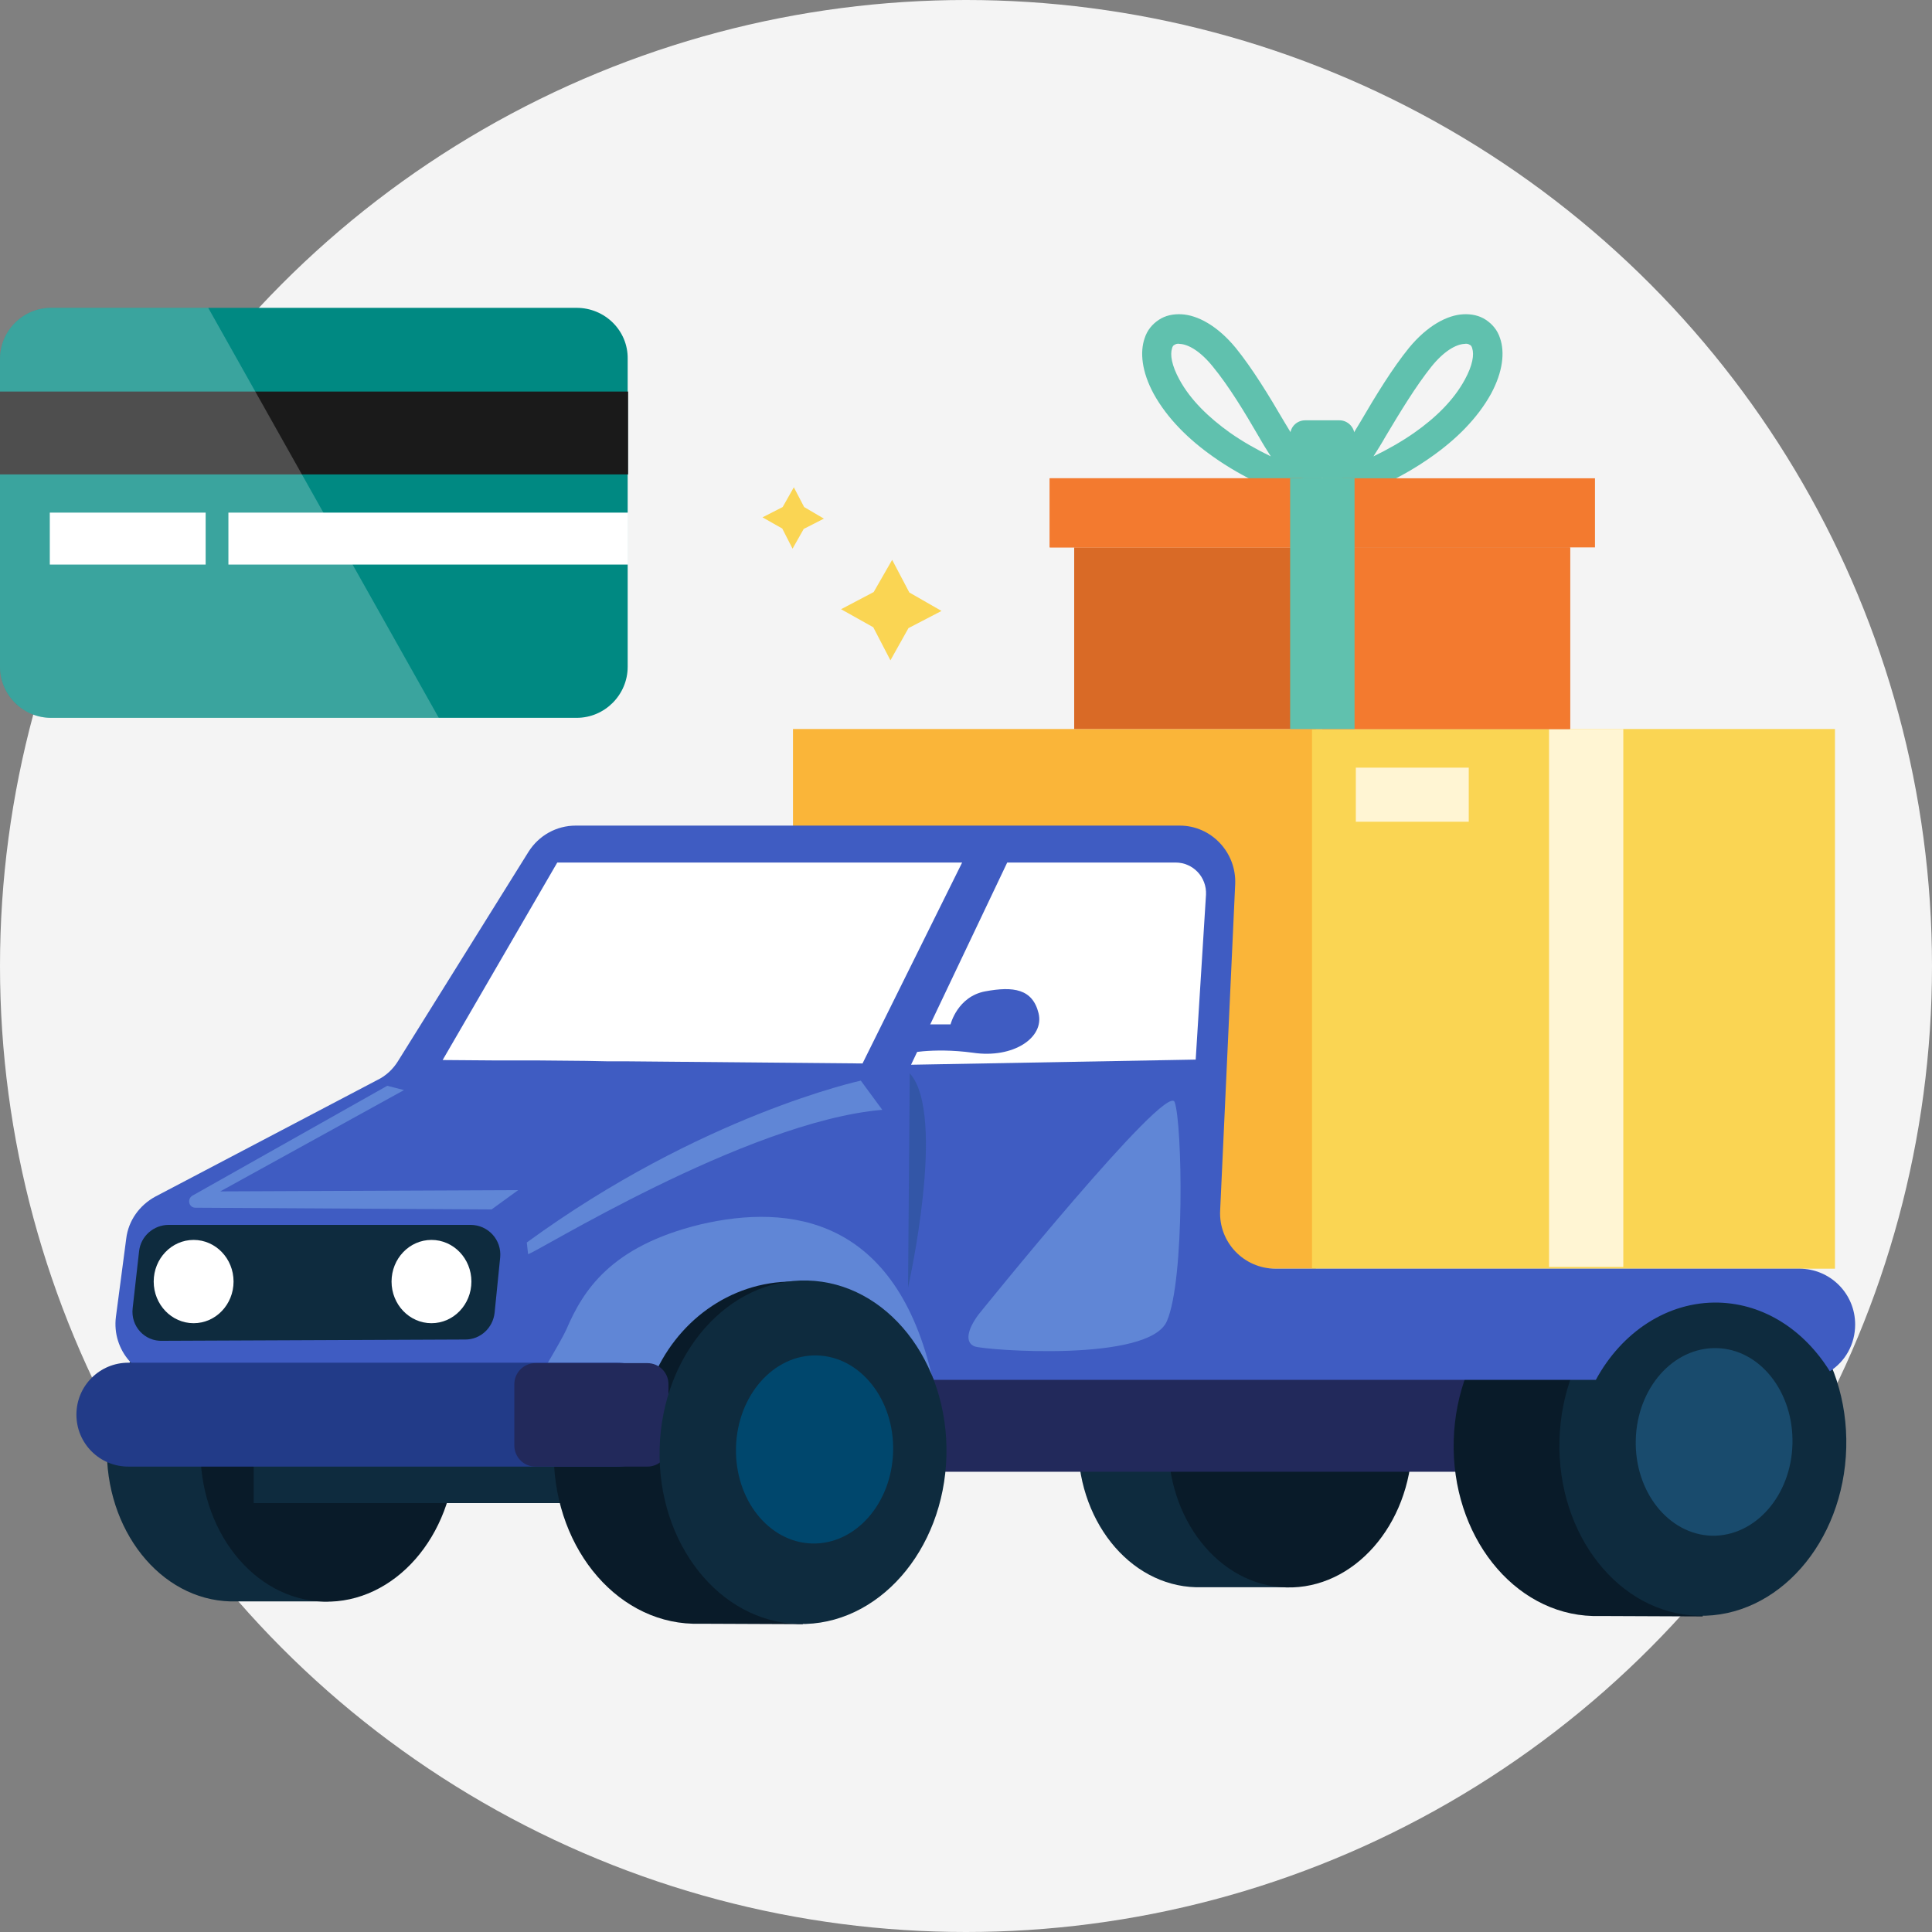
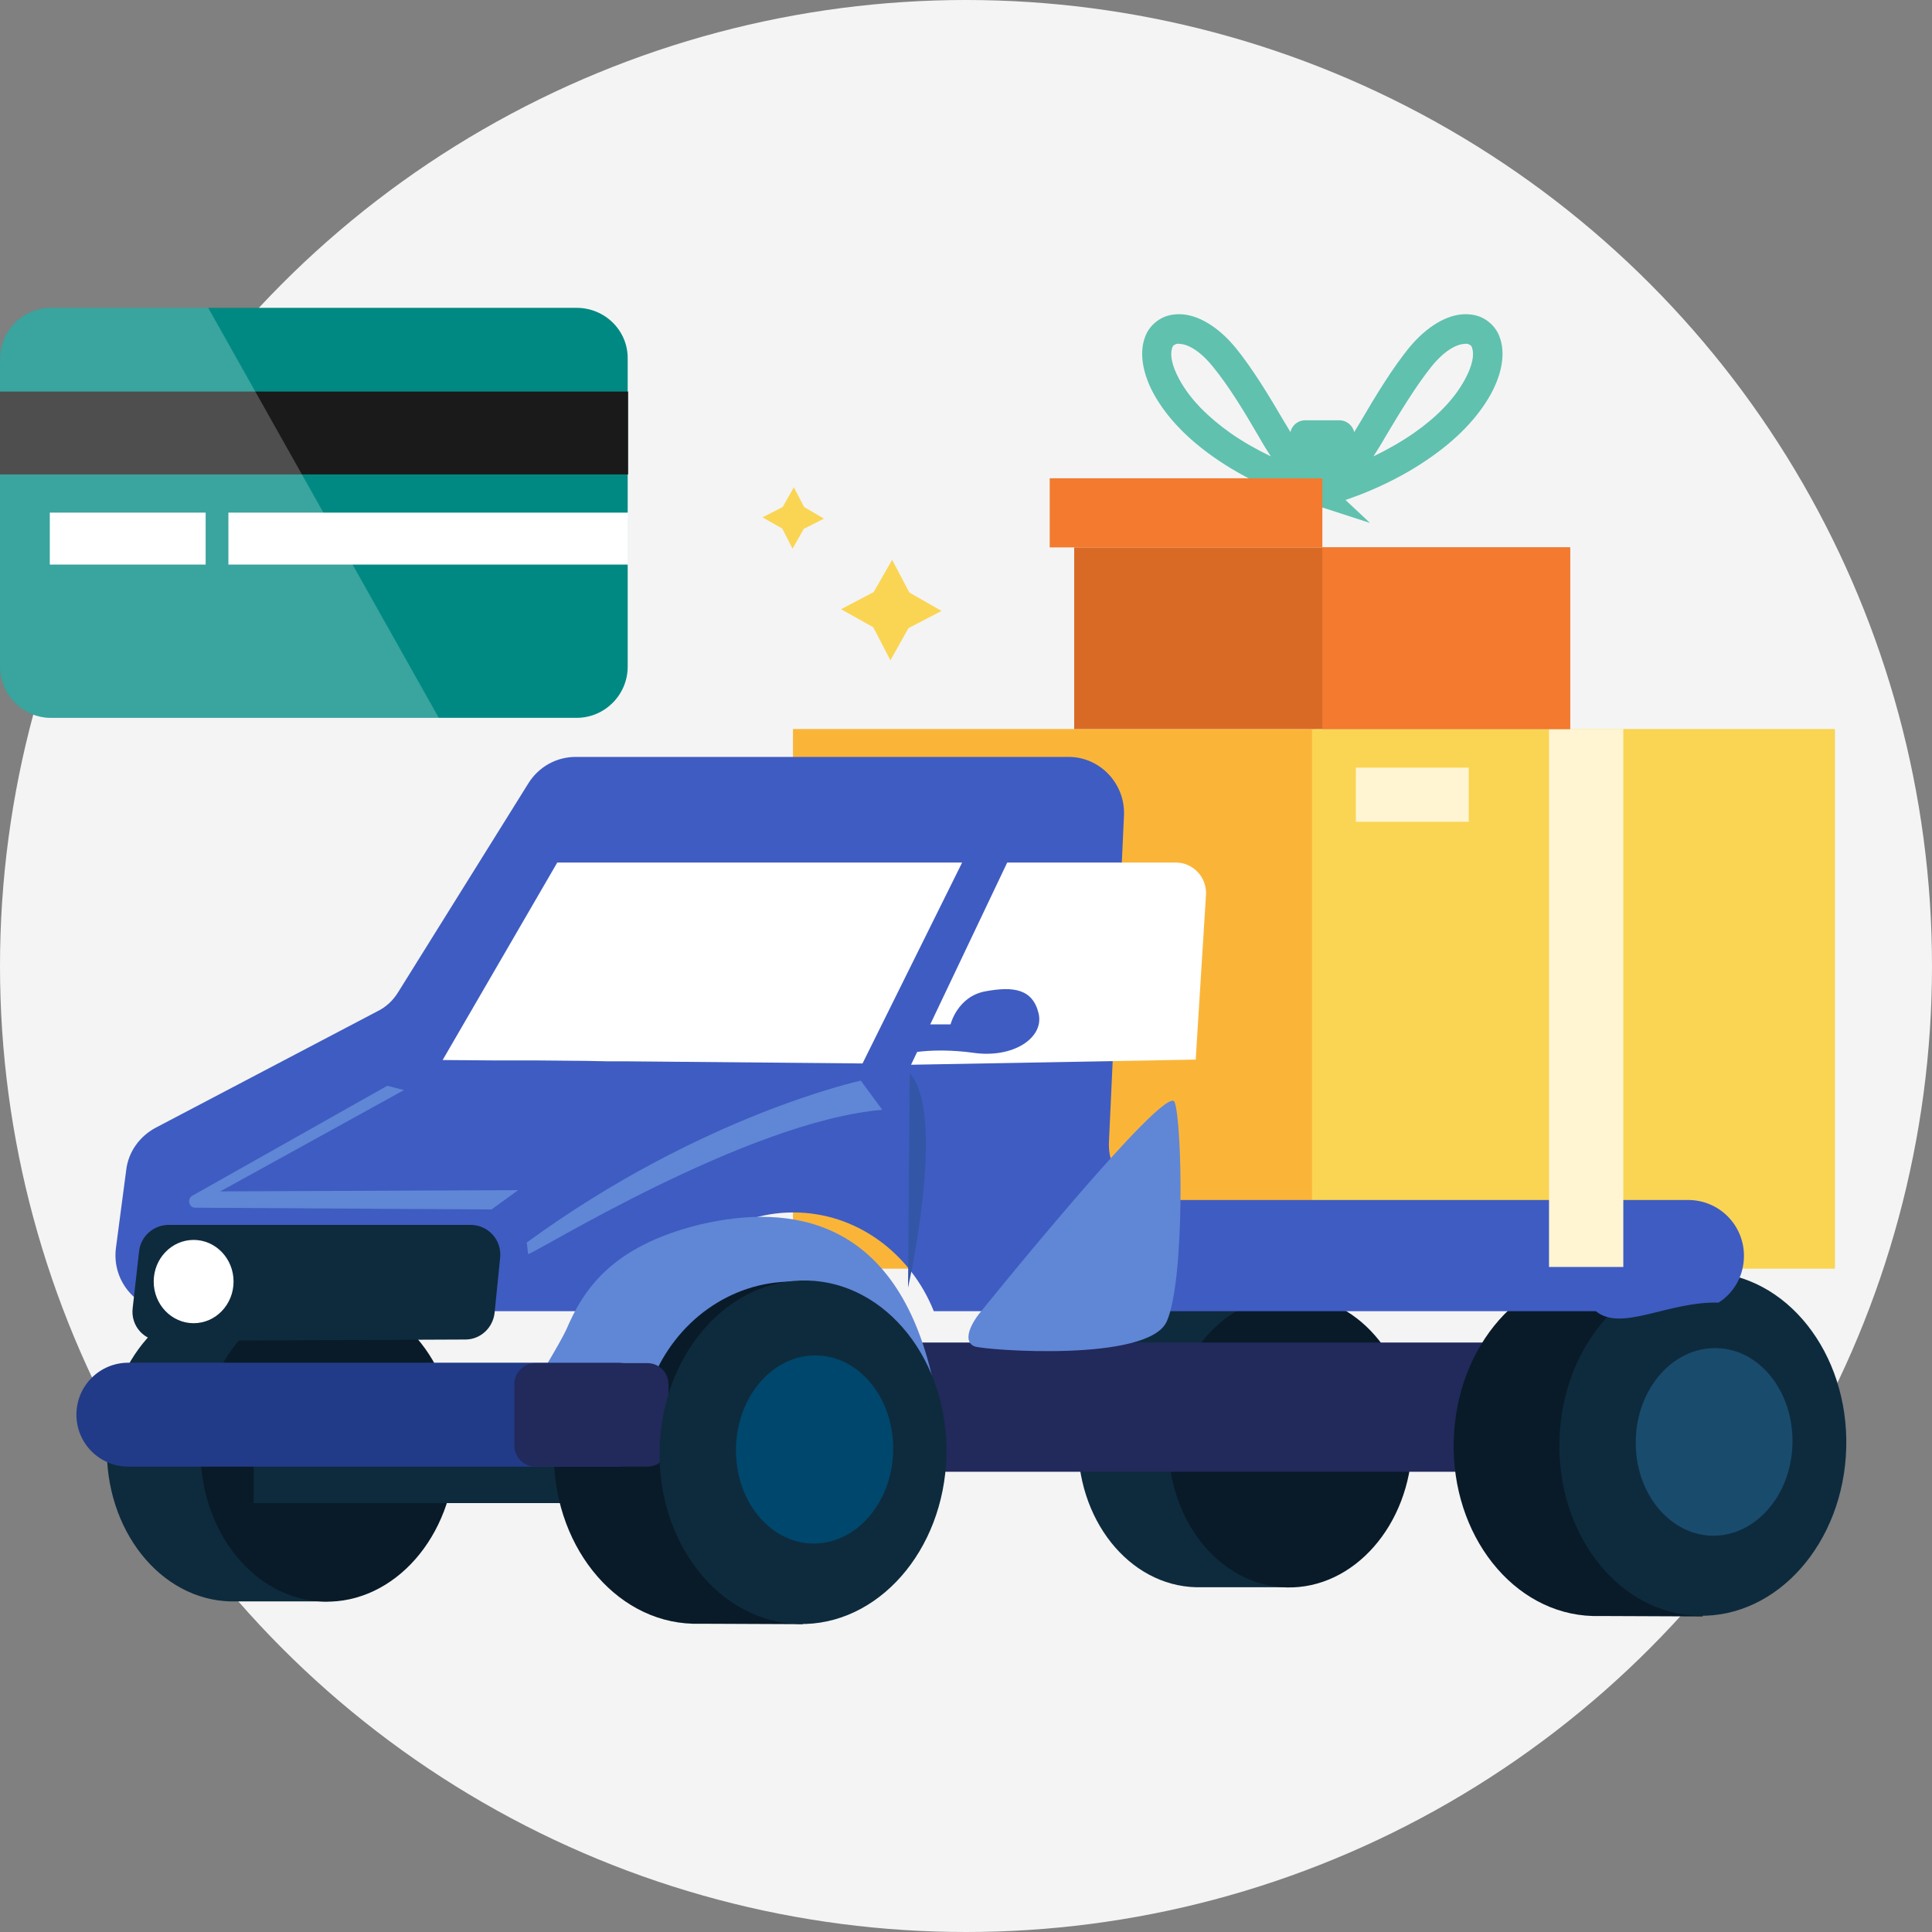
<svg xmlns="http://www.w3.org/2000/svg" version="1.1" id="圖層_1" x="0px" y="0px" viewBox="0 0 450 450" style="enable-background:new 0 0 450 450;" xml:space="preserve">
  <rect x="0" y="0" width="450" height="450" fill="#808080" stroke="none" />
  <style type="text/css">
	.st0{fill:#F4F4F4;}
	.st1{fill-rule:evenodd;clip-rule:evenodd;fill:#008982;}
	.st2{fill-rule:evenodd;clip-rule:evenodd;fill:#1A1A1A;}
	.st3{fill-rule:evenodd;clip-rule:evenodd;fill:#FFFFFF;}
	.st4{opacity:0.23;fill-rule:evenodd;clip-rule:evenodd;fill:#FFFFFF;}
	.st5{fill:#FAB539;}
	.st6{fill:#FAD553;}
	.st7{fill:#0E2B3E;}
	.st8{fill:#091B29;}
	.st9{fill:#22295B;}
	.st10{fill:#194B6D;}
	.st11{fill:#3F5CC2;}
	.st12{fill:#6086D6;}
	.st13{fill:#FFFFFF;}
	.st14{fill:#223B88;}
	.st15{fill:#00476D;}
	.st16{fill:#3356A7;}
	.st17{fill:#FFF5D3;}
	.st18{fill-rule:evenodd;clip-rule:evenodd;fill:#60C1AE;}
	.st19{fill-rule:evenodd;clip-rule:evenodd;fill:#D96A26;}
	.st20{fill-rule:evenodd;clip-rule:evenodd;fill:#F37A2F;}
</style>
  <g>
    <g>
      <circle class="st0" cx="225" cy="225" r="225" />
    </g>
    <g>
      <path class="st1" d="M134.3,71.7H11.9C5.4,71.7,0,77,0,83.6v71.7c0,6.6,5.4,11.9,11.9,11.9h122.4c6.6,0,11.9-5.4,11.9-11.9V83.6    C146.3,77,140.9,71.7,134.3,71.7z" />
      <rect y="91.2" class="st2" width="146.3" height="19.3" />
      <rect x="53.2" y="119.4" class="st3" width="93.1" height="12.1" />
      <rect x="11.6" y="119.4" class="st3" width="36.3" height="12.1" />
      <path class="st4" d="M102.2,167.2H11.9c-6.6,0-11.9-5.4-11.9-11.9V83.6C0,77,5.4,71.7,11.9,71.7h36.6L102.2,167.2z" />
    </g>
    <g>
      <g>
        <rect x="184.7" y="169.8" class="st5" width="121.8" height="125.7" />
        <rect x="305.6" y="169.8" class="st6" width="121.8" height="125.7" />
        <g>
          <path class="st7" d="M76.3,361.4c4.7-6.1,7.7-14.2,8-23.2c0.3-10-2.9-19-8.2-25.6l-0.1-10.7L56,301.4l0,0.5c-0.2,0-0.3,0-0.5,0      c-16.4-0.4-30.1,15.1-30.6,34.8c-0.5,19.6,12.4,35.9,28.8,36.3c0.6,0,1.1,0,1.7,0l21,0L76.3,361.4z" />
          <ellipse transform="matrix(2.632806e-02 -1 1 2.632806e-02 -263.115 404.87)" class="st8" cx="76.3" cy="337.5" rx="35.6" ry="29.7" />
          <path class="st7" d="M300.4,358.8c4.5-5.9,7.4-13.6,7.6-22.2c0.3-9.5-2.8-18.2-7.9-24.5l-0.1-10.3l-19.1-0.5l0,0.5      c-0.2,0-0.3,0-0.5,0c-15.7-0.4-28.8,14.5-29.3,33.2c-0.5,18.8,11.8,34.3,27.5,34.7c0.5,0,1.1,0,1.6,0l20.1,0L300.4,358.8z" />
          <ellipse transform="matrix(2.633160e-02 -1 1 2.633160e-02 -43.293 627.296)" class="st8" cx="300.4" cy="335.9" rx="34" ry="28.4" />
          <rect x="161.6" y="312.7" class="st9" width="189.8" height="30.1" />
          <path class="st8" d="M396.5,363.4c5.3-6.9,8.7-16,9-26.1c0.3-11.2-3.3-21.4-9.3-28.8l-0.1-12.1l-22.4-0.6l0,0.6      c-0.2,0-0.4,0-0.6,0c-18.5-0.5-33.9,17-34.5,39.1c-0.6,22.1,13.9,40.4,32.4,40.9c0.6,0,1.3,0,1.9,0l23.7,0.1L396.5,363.4z" />
          <ellipse transform="matrix(2.632536e-02 -1 1 2.632536e-02 49.789 723.983)" class="st7" cx="396.5" cy="336.4" rx="40" ry="33.4" />
          <path class="st10" d="M417.5,336.3c-0.3,12.1-8.7,21.6-18.8,21.4c-10.1-0.3-18-10.3-17.7-22.3c0.3-12.1,8.7-21.6,18.8-21.4      C409.9,314.2,417.8,324.2,417.5,336.3z" />
-           <path class="st11" d="M400.3,303.4c10.7,0.3,20,6.5,25.9,16c3.6-2.3,5.9-6.3,5.9-10.9c0-7.2-5.8-13-13-13h-122      c-7.4,0-13.3-6.2-12.9-13.6l3.5-76c0.3-7.4-5.6-13.6-12.9-13.6H134.1c-4.5,0-8.6,2.3-11,6.1l-30.3,48.6c-1.2,2-2.9,3.6-5,4.6      l-51.6,27.1c-3.7,2-6.3,5.6-6.8,9.8l-2.4,18.2c-1,7.8,5,14.7,12.9,14.7h112.2c5.4-13.5,18-23,32.7-23c14.7,0,27.3,9.5,32.7,23      h154.2C377.7,310.3,388.4,303.1,400.3,303.4z" />
+           <path class="st11" d="M400.3,303.4c3.6-2.3,5.9-6.3,5.9-10.9c0-7.2-5.8-13-13-13h-122      c-7.4,0-13.3-6.2-12.9-13.6l3.5-76c0.3-7.4-5.6-13.6-12.9-13.6H134.1c-4.5,0-8.6,2.3-11,6.1l-30.3,48.6c-1.2,2-2.9,3.6-5,4.6      l-51.6,27.1c-3.7,2-6.3,5.6-6.8,9.8l-2.4,18.2c-1,7.8,5,14.7,12.9,14.7h112.2c5.4-13.5,18-23,32.7-23c14.7,0,27.3,9.5,32.7,23      h154.2C377.7,310.3,388.4,303.1,400.3,303.4z" />
          <rect x="59.1" y="334.5" class="st7" width="85.2" height="15.6" />
          <path class="st8" d="M186.9,365.2c5.3-6.9,8.7-16,9-26.1c0.3-11.2-3.3-21.4-9.3-28.8l-0.1-12.1l-22.4-0.6l0,0.6      c-0.2,0-0.4,0-0.6,0c-18.5-0.5-33.9,17-34.5,39.1c-0.6,22.1,13.9,40.4,32.4,40.9c0.6,0,1.3,0,1.9,0l23.7,0.1L186.9,365.2z" />
          <path class="st12" d="M217.3,321.5c-5.4-13.5-18-23-32.7-23c-14.7,0-27.3,9.5-32.7,23l-28,2.1c0,0,6.7-11,8-13.9      c3.9-9.1,10.3-19.4,31.2-24.5C184,280.3,208.8,283.5,217.3,321.5z" />
          <polygon class="st13" points="224.1,200.9 200.9,247.7 145.9,247.2 141.5,247.2 136.5,247.1 125.6,247 119.2,247 115.8,247       103.1,246.9 129.8,200.9     " />
          <path class="st13" d="M212.2,248l22.4-47.1h39.2c4.1,0,7.3,3.4,7.1,7.5l-2.4,38.4L212.2,248z" />
          <path class="st11" d="M210.6,245.5l3.1-6.9h7.7c0,0,1.6-6.5,8.1-7.7c6.5-1.2,11-0.6,12.4,5.1c1.4,5.7-5.9,10.6-15.3,9.2      C217,243.9,210.6,245.5,210.6,245.5z" />
          <path class="st14" d="M143.7,341.6H29.9c-6.7,0-12.1-5.4-12.1-12.1l0,0c0-6.7,5.4-12.1,12.1-12.1h113.8      c6.7,0,12.1,5.4,12.1,12.1l0,0C155.7,336.2,150.3,341.6,143.7,341.6z" />
          <path class="st9" d="M150.8,341.6h-26.1c-2.7,0-4.9-2.2-4.9-4.9v-14.3c0-2.7,2.2-4.9,4.9-4.9h26.1c2.7,0,4.9,2.2,4.9,4.9v14.3      C155.7,339.4,153.5,341.6,150.8,341.6z" />
          <path class="st7" d="M30.9,304.7l1.5-13.3c0.4-3.5,3.4-6.1,6.9-6.1h70.3c4.1,0,7.3,3.5,6.9,7.6l-1.3,12.9      c-0.4,3.5-3.3,6.2-6.8,6.2l-70.5,0.3C33.7,312.5,30.4,308.9,30.9,304.7z" />
          <ellipse transform="matrix(2.632540e-02 -1 1 2.632540e-02 -156.18 516.251)" class="st7" cx="186.9" cy="338.3" rx="40" ry="33.4" />
          <ellipse transform="matrix(2.634244e-02 -1 1 2.634244e-02 -152.968 518.312)" class="st15" cx="189.6" cy="337.7" rx="21.9" ry="18.3" />
          <path class="st12" d="M123,292.1c0.9,0.3,50.7-30.9,82.5-33.6l-5-6.8c0,0-37.1,8-77.8,37.7L123,292.1z" />
          <path class="st12" d="M45.5,281.3l69,0.4l6.2-4.5l-69.4,0.3l42.8-23.6l-3.9-1l-45.4,25.6C43.5,279.3,44,281.3,45.5,281.3z" />
          <path class="st16" d="M211.9,250l-0.4,49.9C211.5,299.9,220.6,259.6,211.9,250z" />
          <ellipse class="st13" cx="45.1" cy="298.5" rx="9.3" ry="9.7" />
-           <ellipse class="st13" cx="100.5" cy="298.5" rx="9.3" ry="9.7" />
          <path class="st12" d="M227.9,306.2c0,0,43.9-54.5,45.7-49.5c1.8,5,2.4,41.3-1.8,51c-4.1,9.7-42.4,6.8-44.8,5.9      C224.7,312.7,225.3,309.7,227.9,306.2z" />
        </g>
        <rect x="315.8" y="178.8" class="st17" width="26.3" height="12.6" />
        <rect x="360.8" y="169.8" class="st17" width="17.3" height="125.3" />
      </g>
    </g>
    <g>
      <g>
        <path class="st18" d="M308,111.4c2.3-2.2,5.4-7.4,8.9-13.2c3.5-6,7.4-12.4,11.3-17.2c4.3-5.2,8.9-7.6,12.6-7.8     c2-0.1,3.8,0.3,5.3,1.3c1.5,1,2.7,2.4,3.3,4.3c1.1,3.2,0.7,7.7-2.1,12.9c-3.2,5.8-8.2,10.7-13.9,14.7c-6.9,4.9-14.9,8.5-22,10.7     l-14.5,4.7L308,111.4L308,111.4z M322.7,101.7L322.7,101.7c-0.9,1.6-1.9,3.2-2.8,4.6c3.3-1.6,6.5-3.4,9.5-5.5     c5-3.5,9.2-7.6,11.8-12.4c1.8-3.3,2.2-5.8,1.7-7.3c-0.1-0.4-0.3-0.7-0.6-0.8c-0.3-0.2-0.7-0.3-1.2-0.2c-2,0.1-4.8,1.7-7.7,5.3     C329.8,89.9,326.1,96,322.7,101.7z" />
        <path class="st18" d="M308,111.4c-2.3-2.2-5.4-7.4-8.9-13.2c-3.5-6-7.4-12.4-11.3-17.2c-4.3-5.2-8.9-7.6-12.6-7.8     c-2-0.1-3.8,0.3-5.3,1.3c-1.5,1-2.7,2.4-3.3,4.3c-1.1,3.2-0.7,7.7,2.1,12.9c3.2,5.8,8.2,10.7,13.9,14.7c6.9,4.9,15,8.5,22,10.7     l14.5,4.7L308,111.4L308,111.4z M293.2,101.7L293.2,101.7c0.9,1.6,1.9,3.2,2.8,4.6c-3.3-1.6-6.5-3.4-9.5-5.5     c-4.9-3.5-9.2-7.6-11.8-12.4c-1.8-3.3-2.2-5.8-1.7-7.3c0.1-0.4,0.3-0.7,0.6-0.8c0.3-0.2,0.7-0.3,1.2-0.2c2,0.1,4.8,1.7,7.7,5.3     C286.2,89.9,289.9,96,293.2,101.7z" />
      </g>
      <rect x="250.2" y="127.5" class="st19" width="115.5" height="42.3" />
-       <rect x="244.5" y="111.4" class="st20" width="127" height="16.1" />
      <rect x="308" y="127.5" class="st20" width="57.7" height="42.3" />
      <polygon class="st20" points="250.2,127.5 308,127.5 308,111.4 244.5,111.4 244.5,127.5   " />
-       <rect x="300.5" y="111.4" class="st18" width="15" height="58.4" />
      <path class="st18" d="M304,97.9h8c1.9,0,3.5,1.6,3.5,3.5v6.5c0,1.9-1.6,3.5-3.5,3.5h-8c-1.9,0-3.5-1.6-3.5-3.5v-6.5    C300.5,99.4,302.1,97.9,304,97.9z" />
    </g>
    <polygon class="st6" points="207.4,153.8 211.6,146.3 219.3,142.3 211.8,138 207.8,130.4 203.5,137.9 195.9,141.9 203.4,146.1  " />
    <polygon class="st6" points="184.6,127.8 187.2,123.2 191.9,120.8 187.3,118.1 184.9,113.5 182.3,118.1 177.6,120.5 182.2,123.1     " />
  </g>
</svg>